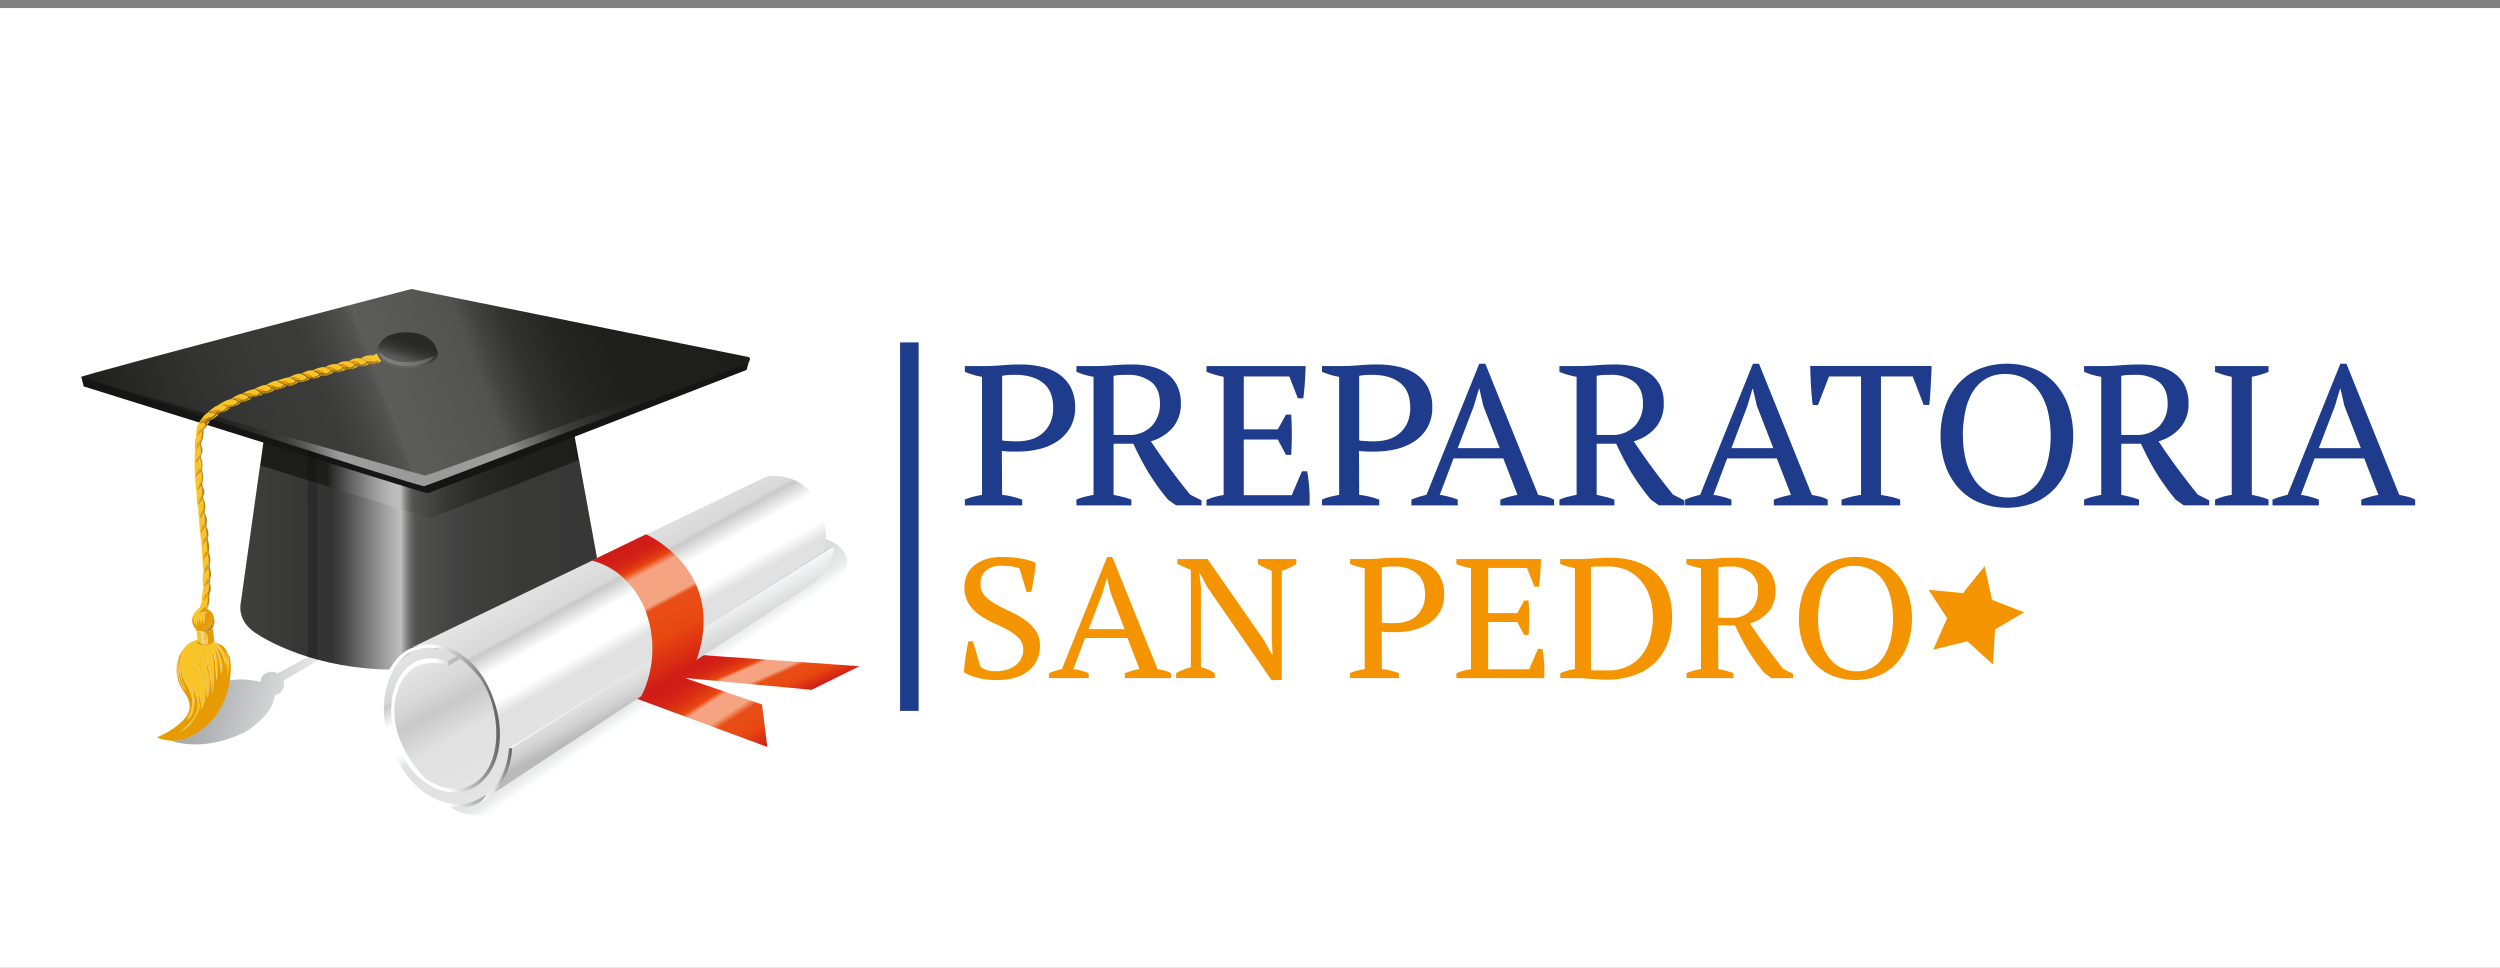
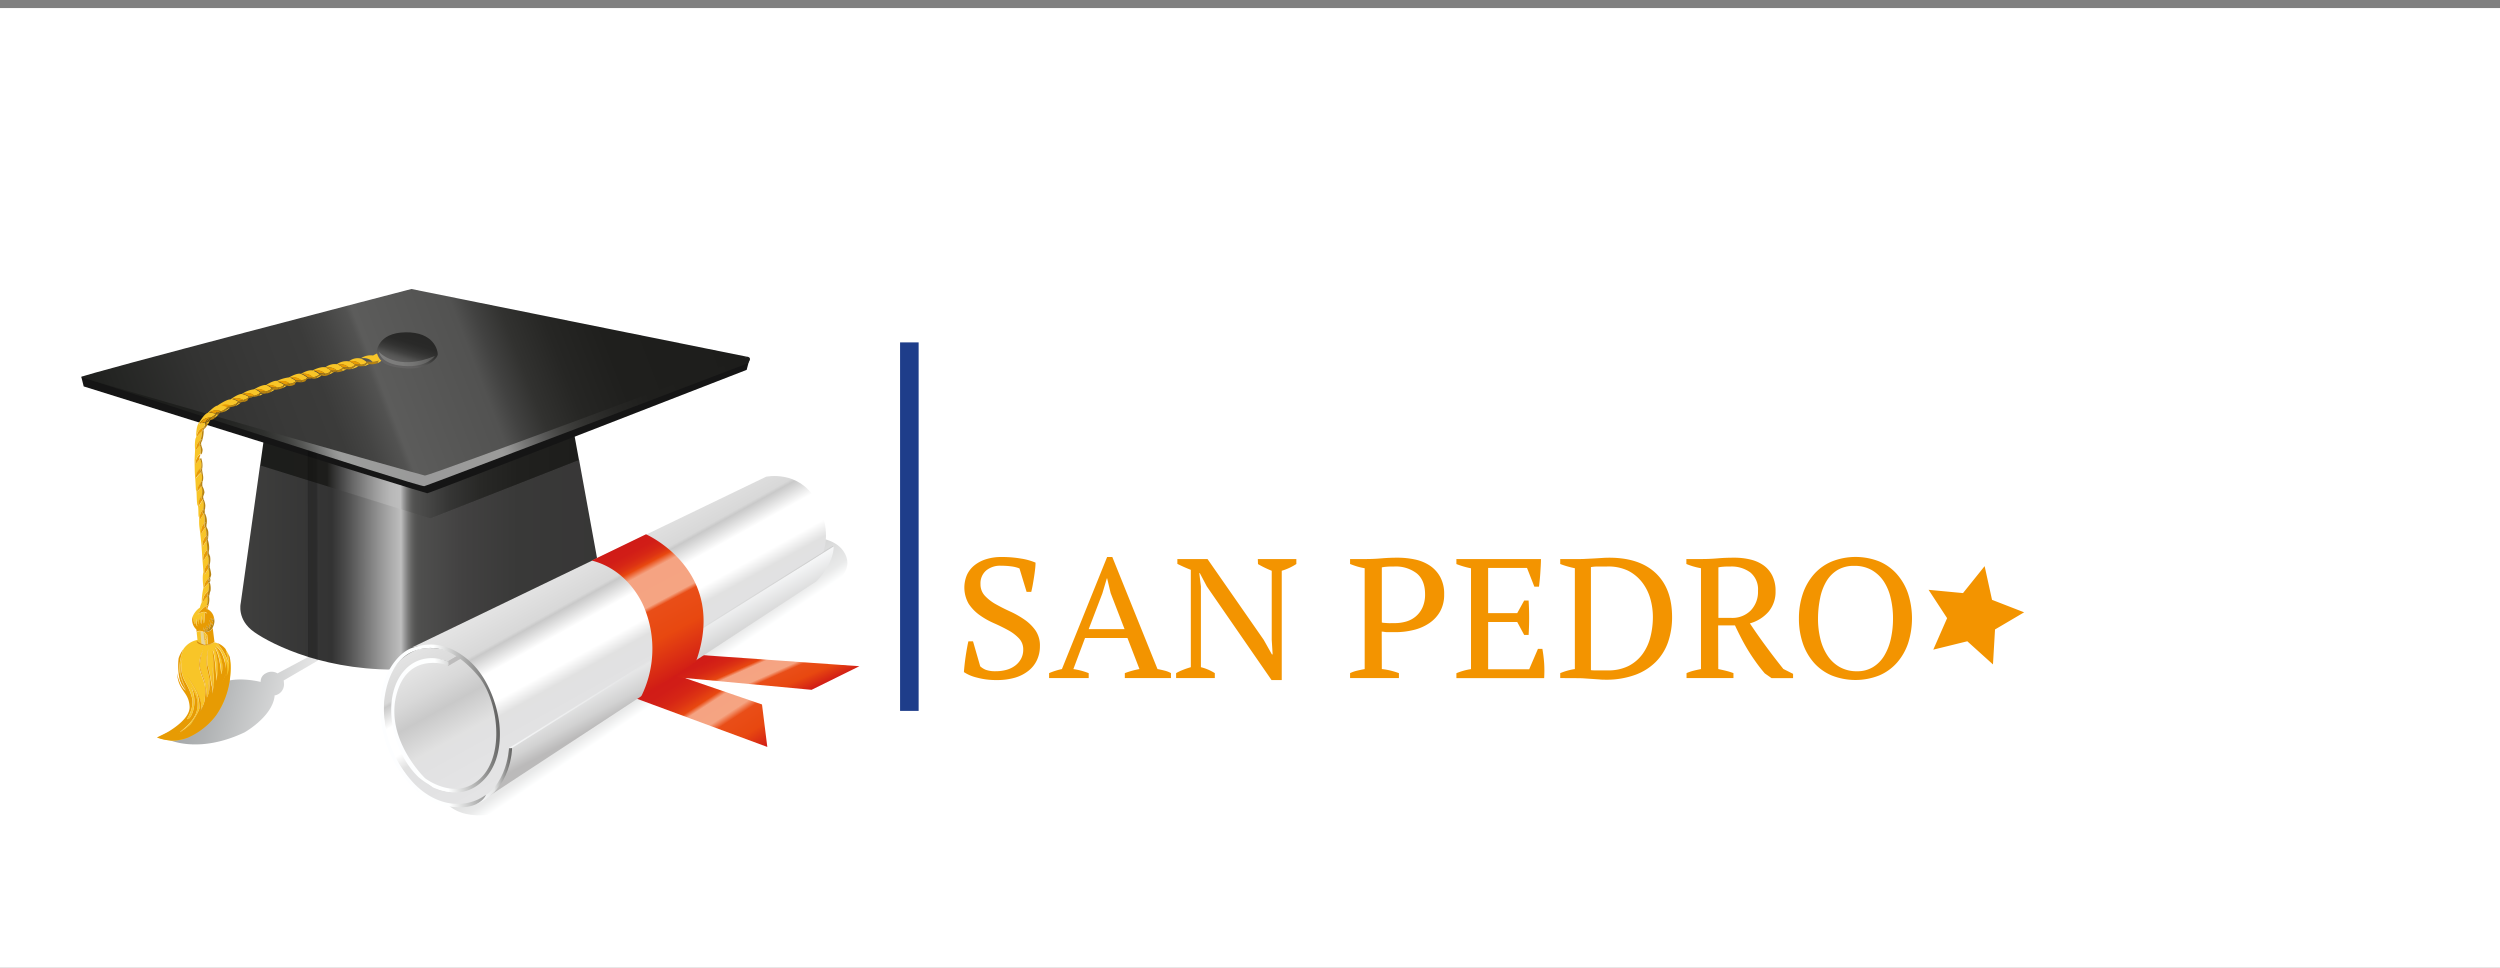
<svg xmlns="http://www.w3.org/2000/svg" viewBox="0 0 279 108" fill="none">
  <rect x="0" y="0" width="279" height="108" fill="#808080" stroke="none" />
  <path d="M0 .901h279V108H0V.901z" fill="#ffffff" />
  <path opacity=".64" d="M18.66 82.486s3.361 1.747 8.635-.756c0 0 3.046-1.715 3.345-3.993v-.124a1.25 1.25 0 001.055-1.285l-.031-.388 3.787-2.208.361-.462-1.447.067-3.396 1.812a1.265 1.265 0 00-1.315 0 1.002 1.002 0 00-.563.954s-2.27-.593-4.016-.03c-1.746.562-4.04 6.743-6.414 6.413z" fill="url(#paint0_linear)" />
  <path opacity=".59" d="M91.43 60.054s2.37.198 3.03 2.107c.66 1.91-1.777 3.294-1.777 3.294l-35.835 24.97s-4.478 1.65-6.915-.659C47.496 87.457 91.43 60.054 91.43 60.054z" fill="url(#paint1_linear)" />
  <path d="M76.836 72.933l-6.26 4.862 15.056 5.564-.593-4.741-8.366-2.868s-2.635-.873.163-2.817z" fill="url(#paint2_linear)" />
  <path d="M75.75 75.603l14.822 1.381 5.34-2.635-18.646-1.315s-2.832 1.513-1.517 2.569z" fill="url(#paint3_linear)" />
  <path d="M64.628 51.424l-.815-4.45-17.644-.16v-.004h-.264v.004l-16.173.16-.71 5.06 18.99 5.909 16.616-6.519z" fill="url(#paint4_linear)" />
  <path d="M64.628 51.327l-16.616 6.519-18.99-5.91-2.158 15.382s-.462 1.847 1.517 3.228c1.98 1.382 8.172 4.56 17.214 4.145 9.177.442 18.52-2.437 20.445-4.117 1.816-1.587 1.514-3.229 1.514-3.229l-2.926-16.018z" fill="url(#paint5_linear)" />
  <path d="M9.076 42.068l.264 1.056s38.078 11.924 38.342 11.924c.264 0 35.645-13.771 35.645-13.771l.33-1.25-74.58 2.041z" fill="#151515" />
  <path d="M9.076 42.068s37.752 12.32 38.276 12.189c.524-.132 36.107-13.714 36.107-13.714s.528-.59 0-.721c-.527-.132-35.645 12.254-35.645 12.254S9.142 41.54 9.076 42.068z" fill="url(#paint6_linear)" />
  <path d="M45.905 32.251l37.554 7.578S47.88 53.135 47.42 53.07c-.462-.066-38.21-10.803-38.343-11-.132-.199 36.829-9.818 36.829-9.818z" fill="url(#paint7_linear)" />
  <path d="M54.042 89.192L91.1 64.882s1.913-1.829 1.94-3.905l-.213.024-2.717 1.804-33.154 20.112a8.481 8.481 0 01-.132 1.58c-.131.446-2.518 2.964-2.518 2.964l-1.65 1.812 1.386-.081z" fill="url(#paint8_linear)" />
  <path d="M56.758 83.484h.389s-.028 4.621-3.978 6.251l.245-.962s1.854-1.09 2.448-2.522c.362-.901.661-1.826.896-2.767z" fill="url(#paint9_linear)" />
  <path d="M57.131 83.484l35.913-22.51-.12-.063L56.42 82.684l.116.753.249.062.345-.015z" fill="url(#paint10_linear)" />
  <path d="M46.433 73.849a4.354 4.354 0 013.605.023l4.447-2.569-4.657.776-3.395 1.77z" fill="url(#paint11_linear)" />
  <path d="M51.438 73.364a11.72 11.72 0 01-1.575.59c-.233 0-4.812-1.087-5.82 3.624a9.609 9.609 0 001.862 7.978s2.934 3.721 6.391 2.328c3.457-1.393 3.325-5.96 3.325-5.96s-.36-3.985-1.447-5.534a21.257 21.257 0 00-2.736-3.03" fill="url(#paint12_linear)" />
  <path d="M51.497 72.933l-1.533.865.027.543L53.5 72.29l-2.002.644z" fill="#BDBCBC" />
  <path d="M46.002 72.242L85.5 53.202s3.625-.777 5.534 2.568c1.91 3.345.857 5.801.857 5.801l-34.488 21.54-.602.35s-.167 5.358-4.761 6.208c-4.594.85-6.942-3.535-6.942-3.535s-2.371-2.62-2.274-7.706c.097-5.088 4.051-6.03 4.051-6.03s2.546-.47 4.129.814l-1.04.61s-4.796-1.94-5.968 4.555c-1.025 5.666 4.315 9.488 4.315 9.488s4.38 2.239 6.554-2.406c2.173-4.645-.69-9.057-.69-9.057s-2.76-5.204-8.173-4.16z" fill="url(#paint13_linear)" />
  <path d="M50.038 73.825l.027.443s-4.52-1.73-5.82 3.263c-1.3 4.994 3.185 9.313 3.185 9.313s3.461 2.693 6.228-.023 1.878-8.847-.322-11.416c-2.2-2.57-4.637-3.819-7.353-2.654-2.717 1.164-3.334 5.335-3.136 7.31a12.56 12.56 0 003.357 7.373c2.328 2.421 5.537 3.038 8.032 1.261 0 0-.667 1.94-4.373 1.257-3.706-.683-5.82-4.792-5.82-4.792a12.91 12.91 0 01-1.607-6.209c-.047-3.756 2.103-6.127 3.492-6.623 1.39-.497 3.757-.936 6.426 1.408 2.67 2.344 3.26 6.302 3.26 6.302s1.063 4.843-2.076 7.412c-3.14 2.568-6.78-.68-6.78-.68s-2.692-2.25-3.065-6.794c-.372-4.544 2.542-7.637 6.345-6.15z" fill="url(#paint14_linear)" />
-   <path d="M27.632 44.73c.146-.087.285-.186.415-.295h-.182s-.237.105-.233.295zm5.495-2.099c-.07.023-.245.144-.186.248.112-.061.22-.128.326-.201a.28.28 0 00-.14-.047zm1.25-.369a.547.547 0 00-.28.276c.169-.07.33-.155.485-.252a.42.42 0 00-.206-.024zM20.72 77.042a3.066 3.066 0 01-.776-1.614 7.345 7.345 0 01-.039-1.995 4.182 4.182 0 00-.201 1.576v.105c.41 1.738 1.016 1.928 1.016 1.928z" fill="#F8C528" />
  <path d="M23.12 71.074a.9.9 0 01-.117.361c-.081.074 0 .47-.058.625-.058.155 0-.559 0-.61 0-.05-.058.02-.101.11a2.382 2.382 0 01.027-.777c.047 0 0 .505.066.586.066.082.128-.225.17-.388a1.076 1.076 0 00-.08-.178.931.931 0 00-.823-.361c-.082 0-.175.05-.256.128l.089.846a2.426 2.426 0 00-1.552 1 6.54 6.54 0 00-.47 2.33 5.88 5.88 0 00.776 2.207 7.732 7.732 0 01-.563-1.533 3.181 3.181 0 01.16-1.975s-.035.09-.14.478a3.628 3.628 0 00.198 1.664c.163.493.64 1.036.97 2.197.33 1.16-.528 2.397-.536 2.471-.007.074.427.09.726-1.164.164-.81.072-1.65-.264-2.406.462.742.955 1.615.567 2.833-.388 1.218-1.94 2.231-1.82 2.224.42-.267.822-.561 1.203-.881 0 0 .915-1.444.946-1.77a5.021 5.021 0 00-.197-1.533c-.148-.543-1.227-2.215-1.165-2.11.063.104 1.165 1.68 1.46 2.646.294.966 0 1.374 0 1.374.195-.371.353-.761.469-1.165a7.076 7.076 0 00.066-1.738c-.105-.636-.559-1.459-.652-2.258 0-.562.133-1.115.388-1.615a.721.721 0 01.07-.17c.039-.05 0 .023-.07.17a6.051 6.051 0 00-.306 1.665c.12.496.285.98.492 1.448.176.668.279 1.354.307 2.044a2.78 2.78 0 00.17-.446c.019-.551.002-1.104-.05-1.653.027.252.24 1.49.24 1.49s-.065-.842-.08-1.311c-.016-.47-.28-1.013-.33-1.8a6.18 6.18 0 01.19-1.693s-.225 1.494-.035 1.94c.2.74.349 1.494.446 2.255.109-.206.05-2.18.05-2.18.198.903 0 3.06 0 3.06l.163-.919c.163-.916-.116-4.035-.116-4.035.322.655.427 3.407.427 3.407a7.505 7.505 0 00-.198-3.687c.594.699.741 2.965.741 2.965.159-.456.179-.949.058-1.416a5.876 5.876 0 00-.69-1.782c.342.282.61.645.776 1.056.26.648.406 1.336.43 2.033l-.652 1.498-1.455 1.552c-.08 1-.551 1.929-1.311 2.584l-1.886 1.188s-.776-.07-1.463-.117c-.508.295-.892.47-.892.47 2.273.838 3.558.023 5.164-1.164 1.607-1.188 2.767-3.411 2.942-6.325.024-.38.005-.762-.059-1.137-.042.229-.081.411-.081.411l-.144-1.145a2.395 2.395 0 00-.287-.473c.187.664.338 1.634.338 1.634a5.6 5.6 0 00-1.114-2.134l-.163-.206a1.488 1.488 0 00-.33-.082v-.019a1.498 1.498 0 01-.776.291 2.739 2.739 0 00-.004-.885zm3.5-26.095a1.469 1.469 0 00-.342.337c.188-.09.367-.198.536-.322a1.433 1.433 0 00-.195-.015zm-1.634.997c.24-.115.462-.261.663-.435a.489.489 0 00-.267.066c-.147.106-.28.23-.396.369zm4.129-2.033a.256.256 0 00-.163.232c.122-.057.24-.123.353-.197a.298.298 0 00-.19-.035zm-4.894 2.246a.695.695 0 00-.256.454c.126-.096.243-.204.35-.322-.024-.085-.063-.151-.094-.132zm6.034-2.456c.124-.063.243-.134.357-.213a.29.29 0 00-.116-.086c-.035 0-.291.097-.24.299zm-7.1 3.686c.085-.131.162-.263.22-.364a5.1 5.1 0 01-.29.062l.07.302zm8.625-4.38c-.066 0-.167.143-.201.256.136-.065.266-.143.388-.233l-.187-.023z" fill="#F8C528" />
  <path d="M21.792 69.328a.989.989 0 00.214.61 2.123 2.123 0 01-.031-.843c.064.214.14.424.229.629 0-.117.03-.644 0-.71-.047-.19.248.675.248.675.005-.33.027-.661.066-.99.042.298.113.59.213.874.082.085.097-.94.066-1.087-.03-.148.315 0 .315 0-.346-.462-1.056.116-1.056.116.256-.42.61-.774 1.032-1.028.1-.32.138-.656.109-.99l-.105.047a5.507 5.507 0 00-.458.543 1.359 1.359 0 01.613-1.183c.082-.369.14-.776.035-.912v-.027c-.178.18-.343.373-.492.578a1.35 1.35 0 01.52-1.114 2.64 2.64 0 00.03-.857c-.027-.09-.05-.155-.065-.202a4.307 4.307 0 00-.427.675 1.366 1.366 0 01.438-1.273 1.855 1.855 0 00-.05-.795l-.066-.155c-.181.222-.338.463-.47.718a1.358 1.358 0 01.439-1.273 6.076 6.076 0 00-.082-.97.074.074 0 010-.043c-.157.21-.295.434-.415.667a1.35 1.35 0 01.388-1.233 2.978 2.978 0 00-.066-.8 1.089 1.089 0 00-.054-.1 4.296 4.296 0 00-.439.682 1.345 1.345 0 01.365-1.203 3.33 3.33 0 00-.07-1.024c-.175.221-.328.46-.454.714a1.355 1.355 0 01.388-1.226c.079-.293.079-.6 0-.893l-.066-.116a4.83 4.83 0 00-.427.679 1.362 1.362 0 01.35-1.188 2.114 2.114 0 000-.946l-.047-.047a5.2 5.2 0 00-.473.567 1.336 1.336 0 01.423-1.044 1.552 1.552 0 000-1.102 3.57 3.57 0 00-.59.663 1.358 1.358 0 01.582-1.164 1.4 1.4 0 00-.124-.982c-.182.171-.35.355-.505.551a1.343 1.343 0 01.544-1.164 1.94 1.94 0 00-.05-.974c-.162.185-.31.38-.443.586a1.359 1.359 0 01.508-1.121c.08-.289.137-.584.17-.881a.54.54 0 010-.105 4.448 4.448 0 00-.608.648 1.165 1.165 0 01.776-1.098c.058-.109.108-.186.108-.186s.047-.218.109-.388a2.253 2.253 0 00-.718.29 1.425 1.425 0 011.327-.802c.204-.11.39-.25.551-.416a2.234 2.234 0 00-.776-.116s.714-.497 1.347-.148c.29-.124.652-.314.721-.57 0 0 1.095-.12 1.165-.555a2.052 2.052 0 00-.656-.26 1.47 1.47 0 011.253.117c.283-.086.567-.206.594-.365h.027a2.206 2.206 0 00-.737-.307s.815-.306 1.342.19c.322-.085.644-.22.625-.41a1.902 1.902 0 00-.535-.296c.395-.078.806.005 1.14.23.322-.063.652-.18.683-.389a1.89 1.89 0 00-.54-.299 1.502 1.502 0 011.165.264c.322-.035.664-.12.776-.341a2.163 2.163 0 00-.706-.315s.815-.271 1.323.222a1.22 1.22 0 00.726-.3 2.1 2.1 0 00-.664-.387 1.448 1.448 0 011.223.299c.287-.035.601-.117.686-.315a2.206 2.206 0 00-.652-.388 1.427 1.427 0 011.273.353 1.13 1.13 0 00.745-.33 2.176 2.176 0 00-.683-.387 1.424 1.424 0 011.32.325.722.722 0 00.64-.36 1.939 1.939 0 00-.574-.322 1.466 1.466 0 011.238.314 1.02 1.02 0 00.686-.314 1.916 1.916 0 00-.601-.346 1.44 1.44 0 011.26.342.865.865 0 00.684-.31 2.147 2.147 0 00-.66-.389s.842-.178 1.292.388a.88.88 0 00.66-.252v-.066a2.173 2.173 0 00-.663-.388 1.571 1.571 0 00-1.308.322 1.85 1.85 0 00-1.335.318 1.704 1.704 0 00-1.284.346c-.57-.12-1.436.349-1.436.349-.567-.101-1.285.388-1.285.388-.442-.148-1.33.388-1.33.388a4.14 4.14 0 00-1.335.388c-.447-.074-1.238.47-1.238.47-.443-.074-1.331.469-1.331.469a3.104 3.104 0 00-1.362.52c-.47 0-1.285.617-1.285.617-.388-.05-1.455.69-1.455.69-.322.028-1.086.816-1.086.816-.322.1-.718.694-1.017 1.164-.299.47-.272 1.552-.272 1.552l-.073.17c-.065.368-.08.743-.047 1.114.023.074-.05 1.063-.05 1.285 0 .22.023 1.606.05 1.73.027.124.097 1.552.097 1.552l.05.125c.051.12.024 1.552.148 1.63.124.077.05 1.233.124 1.26.074.028 0 .64.074 1.165.074.523.221 1.94.221 1.94l.101 1.455.124 1.634c-.175.492 0 1.726 0 1.726-.123.544-.189 1.1-.198 1.657a2.992 2.992 0 00-.198.567c-.379.26-.67.63-.834 1.06.057.28.141.554.252.818.007-.123.03-.244.066-.361z" fill="#F8C528" />
  <path d="M35.77 41.867c-.082 0-.44.205-.497.353a1.84 1.84 0 00.601-.31c-.043-.032-.077-.051-.105-.043zm3.325-.656c.306-.059.602-.164.877-.31l-.248-.086c-.2.148-.41.28-.63.396zm1.455-.338a1.6 1.6 0 00.605-.229h.028l-.136-.124s-.272.206-.497.353zm1.98-1.494c-.273-.1-.89.295-.89.295a1.94 1.94 0 00-1.385.322s.865-.186 1.312.388c.239.014.477-.04.687-.155l-.152.314c.178-.071.341-.175.481-.306a.559.559 0 00-.054-.858zm-5.585 2.142a.81.81 0 00-.233.28c.181-.072.357-.155.528-.249a.799.799 0 00-.295-.03zm1.316-.12a3.83 3.83 0 00.388-.182l-.388-.043s-.26.097 0 .225z" fill="#F8C528" />
-   <path d="M40.938 40.345c.211.025.424.035.636.032-.446-.583-1.311-.389-1.311-.389.242.09.467.22.663.389l.012-.032z" fill="#F8C528" />
  <path d="M38.96 40.31c.24.09.464.22.659.389a.222.222 0 00.02-.032c.203.024.408.03.612.02-.45-.555-1.292-.377-1.292-.377zm-1.285.357c.22.078.423.195.601.346v-.023c.214.023.43.023.644 0a1.44 1.44 0 00-1.245-.323zM22.63 61.008c.12-.236.258-.462.416-.675v-.566a1.35 1.35 0 00-.416 1.241zm.64 1.882a.134.134 0 000-.03 1.365 1.365 0 00-.438 1.272c.121-.238.264-.464.427-.675a2.197 2.197 0 00-.047-.132 1.243 1.243 0 01.059-.435zm-.05 1.975c.043-.112.07-.23.082-.349a1.352 1.352 0 00-.52 1.114c.15-.205.314-.398.493-.578-.031-.043-.093-.14-.055-.187zm.04 1.126a1.358 1.358 0 00-.614 1.183c.14-.19.294-.372.458-.543 0 0 .085-.299.155-.64zM36.35 41.013c.209.074.403.183.575.322.22.024.443.024.663 0a1.466 1.466 0 00-1.237-.322zm-1.346.306c.25.087.48.219.683.388a.502.502 0 00.058-.097c.173.057.353.09.536.097a1.425 1.425 0 00-1.277-.388zM23.143 61.354a1.358 1.358 0 00-.443 1.273c.13-.255.284-.495.462-.718v-.02s-.008-.244-.02-.535zM33.67 41.707c.238.091.459.222.652.388.205.019.412.019.617 0a1.428 1.428 0 00-1.269-.388zm-1.269.408a2.1 2.1 0 01.664.388.267.267 0 00.039-.074c.173.006.347 0 .52-.02a1.448 1.448 0 00-1.223-.294zm-1.373.47c.252.06.491.167.706.314v-.031c.203-.008.405-.029.605-.063-.496-.492-1.311-.22-1.311-.22zm-8.786 4.792c.221-.138.464-.236.718-.291a.504.504 0 01.136-.241c.054-.027.26-.14.474-.272a1.424 1.424 0 00-1.328.804zm7.552-4.4c.195.069.377.17.539.298v-.027c.213.018.427.018.64 0a1.5 1.5 0 00-1.18-.272zm-1.273.457a1.9 1.9 0 01.535.295c.203-.007.406-.029.606-.066a1.521 1.521 0 00-1.141-.229zm-1.463.52c.262.057.512.16.737.307.204-.029.406-.067.606-.117-.528-.496-1.343-.19-1.343-.19zm-1.137.555c.232.048.454.136.656.26.2-.033.398-.077.593-.132a1.472 1.472 0 00-1.249-.128z" fill="#E79B03" />
  <path d="M38.707 41.187l-.047.028c.105 0 .206.027.264.042a.349.349 0 00.186-.05.802.802 0 01-.403-.02zM22.61 55.81l.066.116c.078.293.078.6 0 .893l.054-.05c.053.079.092.167.117.26.038-.198.061-.398.07-.598a1.832 1.832 0 00-.214-.745.31.31 0 01-.046.058s-.024.042-.047.066zm.772 9.18a.89.89 0 00-.108.082v.027c.104.128.046.544-.035.912-.082.369.194.388-.027.532a.855.855 0 00-.144.116l.105-.046a2.57 2.57 0 01-.109.99l.221-.148c.08-.274.099-.56.058-.842.006-.23.057-.458.152-.668.043-.334.01-.674-.097-.993l-.016.039zm-.865-10.635c.072.311.072.635 0 .946a.992.992 0 01.093-.089c.033.049.06.1.081.155.059-.134.102-.275.129-.419a1.755 1.755 0 00-.222-.667.53.53 0 01-.027-.07 1.09 1.09 0 00-.116.097l.062.047zm.388 4.52c.02.033.038.067.054.101.058.262.08.531.066.8l.043-.043s.252.353.054.531a.491.491 0 00-.077.078.074.074 0 000 .043c.053.32.08.645.081.97 0 0 .252.353.054.531l-.03.028.065.155c.075.258.092.53.05.795 0 .027.241.357.051.528a.574.574 0 00-.066.07c0 .046.04.112.066.202.037.285.026.575-.03.857a.778.778 0 01.108-.077c.017.03.032.063.043.097.05-.113.092-.23.124-.35.05-.22-.222-1.036-.171-1.133.093-.321.11-.66.05-.99a.978.978 0 01-.1-.74 2.856 2.856 0 00-.125-1.013c-.023-.148.074-.594.027-.99-.038-.294-.201-.438-.228-.628a.194.194 0 01-.07.124l-.04.054zm-.353-10.648a5.813 5.813 0 01-.17.881l.108-.077a.91.91 0 01.062.174 3.95 3.95 0 00.182-1.187.685.685 0 00-.167.105.537.537 0 00-.015.105zm.213 9.108c.076.335.1.681.07 1.024a.609.609 0 01.074-.07c.06.088.102.187.124.291a.332.332 0 01.027-.097c.07-.396.008-.805-.174-1.164a.167.167 0 01-.032-.093.242.242 0 01-.054.074l-.035.035zm15.65-16.209a1.676 1.676 0 00-.14-.112 1.02 1.02 0 01-.687.314c.024.027.05.05.074.082a.599.599 0 01-.248.12c.288.031.58-.013.846-.128-.26-.128 0-.225 0-.225l.388.042.046-.027a.427.427 0 01-.28-.066zm-7.881 2.31s-.082-.07-.202-.16c-.031.21-.36.326-.683.388a.85.85 0 01.167.167.623.623 0 01-.155.093c.208-.024.41-.089.593-.19-.05-.202.19-.299.241-.299a.29.29 0 01.116.086l.043-.032a.412.412 0 01-.12-.054zm3.876-1.262l-.07-.078c-.085.198-.388.28-.686.315.031.028.06.06.085.093a.485.485 0 01-.567.062l-.077-.062a1.219 1.219 0 01-.726.299l.024.023a.49.49 0 01-.56.124l-.08-.054c-.094.221-.435.306-.777.341.045.04.087.085.124.132a.541.541 0 01-.163.097c.223-.016.44-.075.64-.174.035-.113.136-.249.202-.256l.194.023.031-.023a1.096 1.096 0 00.936-.16c-.059-.104.116-.225.186-.248a.28.28 0 01.14.047l.046-.035c.263.053.537.016.776-.105a.548.548 0 01.28-.276.42.42 0 01.205.024l.074-.043a.407.407 0 01-.237-.066zm2.682-.702s-.066-.058-.167-.136a.722.722 0 01-.644.372l.035.035a.489.489 0 01-.57.062l-.06-.05a1.13 1.13 0 01-.744.33l.039.042a.56.56 0 01-.194.105.898.898 0 00.485 0c.058-.147.415-.334.496-.353.082-.02.063 0 .105.043.28.075.577.04.83-.101a.812.812 0 01.233-.28c.1-.008.2.003.295.032h.028a.444.444 0 01-.167-.101zm-14.78 8.222c.099.315.116.65.05.974l.073-.054c.02.037.038.076.05.116.071-.158.113-.327.125-.5 0-.179-.14-.431-.163-.656a1.214 1.214 0 00-.136.12zm1.87-3.515h-.063a2.294 2.294 0 01-.55.415h.023a1.245 1.245 0 01-.536.489l-.097.023c-.062.182-.108.388-.108.388s-.05.078-.109.186a.307.307 0 01.132-.023l-.05.206a3.34 3.34 0 00.33-.435l-.07-.303s.131-.023.29-.062l.105-.186a.932.932 0 00.485-.225.695.695 0 01.256-.454c.035-.02.07.047.093.132a6.15 6.15 0 00.179-.206.434.434 0 01-.31.055z" fill="#B88411" />
  <path d="M41.559 40.377a.485.485 0 01-.563.058.872.872 0 00-.077-.066v.066a.88.88 0 01-.66.252.492.492 0 01-.566.062l-.082-.07a.863.863 0 01-.683.31l.047.055a.535.535 0 01-.276.124c.126.04.259.047.388.023.22-.112.43-.242.629-.388l.248.086.062-.035c.167.029.338.029.505 0 .236-.148.496-.353.496-.353l.136.124c.315.054.639.026.94-.082l.147-.306c-.213.11-.452.16-.691.14zM22.312 51.233c.16.301.204.65.124.982l.035-.024s.198.388-.027.532c.135.355.135.747 0 1.102.06-.059.124-.11.194-.155.026-.115.04-.232.043-.35 0-.345-.175-.814-.101-1.11.047-.358.004-.724-.124-1.063v-.035a.693.693 0 00-.144.12z" fill="#B88411" />
  <path d="M40.938 40.346v.023c.027.02.053.042.078.066a.485.485 0 00.562-.059 4.891 4.891 0 01-.64-.03zm-1.3.322a.222.222 0 01-.02.03l.082.07a.493.493 0 00.567-.062c-.21.005-.42-.008-.629-.039zm-1.346.322v.023c.048.035.095.072.14.112a.427.427 0 00.275.066.536.536 0 00.275-.124l-.046-.054c-.215.016-.431.008-.644-.023zM23.123 60.263c.198-.178-.054-.531-.054-.531l-.043.043v.566a.487.487 0 01.097-.078zm.21 3.124c.19-.17-.035-.5-.05-.528v.032c-.043.14-.06.287-.051.434 0 0 0 .027.047.132a.573.573 0 01.054-.07zm.074 1.444l.027.093a.431.431 0 000-.388.493.493 0 00-.027.295z" fill="#B88411" />
  <path d="M23.302 64.516c-.012.12-.04.237-.082.35-.039.046.024.143.055.186a.87.87 0 01.108-.082l.05-.046-.026-.093c-.016-.101 0-.204.046-.295a.534.534 0 00-.043-.097.775.775 0 00-.108.077zm-.055 1.999c.222-.148.028-.532.028-.532-.07.342-.163.644-.163.644a.855.855 0 01.135-.112zm14.02-24.978a.456.456 0 00.148 0H37.267zm-.341-.218c.1.078.167.136.167.136a.442.442 0 00.174.066l.047-.027h.1a.597.597 0 00.25-.12c-.024-.031-.051-.055-.075-.082-.22.033-.442.042-.663.027zm-1.18.326a.5.5 0 01-.058.097l.058.05a.488.488 0 00.57-.061l-.034-.024c-.18.004-.361-.017-.536-.062zM23.143 61.35v.555l.03-.027c.222-.175-.03-.528-.03-.528zm11.513-19.107a.497.497 0 00.132-.023l-.066-.02-.066.043z" fill="#B88411" />
  <path d="M34.341 42.095l.09.074a.407.407 0 00.244.07l.066-.043.066.02a.558.558 0 00.194-.105l-.039-.043a3.492 3.492 0 01-.62.027zm-1.226.338a.268.268 0 01-.039.074l.078.062a.484.484 0 00.567-.062.655.655 0 00-.086-.093 3.656 3.656 0 01-.52.019zm-1.381.466l.081.054a.49.49 0 00.56-.124l-.024-.023c-.2.033-.403.054-.605.062l-.012.03zm-8.774 4.187l.097-.024c.223-.106.41-.276.536-.489h-.023a7.95 7.95 0 01-.474.272.504.504 0 00-.136.24zm7.734-3.625l-.039.028c.092.03.191.03.283 0a1.296 1.296 0 01-.244-.028z" fill="#B88411" />
  <path d="M30.337 43.26v.027c.12.089.202.159.202.159a.41.41 0 00.12.054l.039-.027c.081.008.163.008.244 0a.545.545 0 00.163-.097 1.014 1.014 0 00-.124-.132c-.214.024-.43.029-.644.016zm-.927.644l-.055.038a.45.45 0 00.307-.019.675.675 0 01-.252-.02z" fill="#B88411" />
  <path d="M29.25 43.892a.43.43 0 00.105.05l.055-.038a.677.677 0 00.252 0 .623.623 0 00.155-.093.85.85 0 00-.167-.167c-.2.037-.402.06-.605.066.12.108.205.182.205.182zm-1.393.404a.493.493 0 00.555-.144c-.2.05-.401.088-.605.117l.05.027zm-1.276.473c.05.026.097.054.143.086a.493.493 0 00.555-.148.658.658 0 00-.1-.081 5.475 5.475 0 01-.594.132l-.004.011z" fill="#B88411" />
  <path d="M23.325 46.042c.264-.008.526.032.776.116v-.03l.035-.16s.027.136.136.074c.043-.023.19-.074.365-.148-.598-.349-1.312.148-1.312.148zm1.168.073a.415.415 0 00.078-.062h-.027l-.051.063z" fill="#E79B03" />
  <path d="M24.17 45.976l-.034.159v.031h.062a.434.434 0 00.31-.062l.051-.062h.027a.538.538 0 00.113-.151c-.175.073-.322.124-.365.147-.136.066-.163-.062-.163-.062z" fill="#B88411" />
  <path d="M21.96 48.77c.18-.236.384-.453.608-.648.038-.157.097-.309.175-.45a1.164 1.164 0 00-.784 1.098z" fill="#E79B03" />
  <path d="M22.735 48.017v-.085a.747.747 0 00.086-.078l.05-.206a.306.306 0 00-.132.024 1.836 1.836 0 00-.175.45.685.685 0 01.171-.105z" fill="#B88411" />
  <path d="M22.27 49.538c0-.046.062-.221.112-.43a1.358 1.358 0 00-.508 1.136c.133-.193.28-.377.438-.55v-.032s-.081-.015-.042-.124z" fill="#E79B03" />
  <path d="M22.382 49.107c-.05.21-.097.388-.113.431-.038.109.024.124.024.124l.023.031c.042-.043.088-.083.136-.12a.388.388 0 01.066-.307l.035-.062a.907.907 0 00-.062-.174l-.109.077z" fill="#B88411" />
  <path d="M22.281 51.02c.046-.112.075-.231.086-.353a1.342 1.342 0 00-.544 1.164c.148-.211.311-.41.49-.597l-.051-.066s-.031-.124.02-.148z" fill="#E79B03" />
-   <path d="M22.367 50.667c-.011.122-.04.24-.086.353-.05.024-.023.148-.023.148l.05.066a.69.69 0 01.109-.09.777.777 0 01.058-.387.687.687 0 00-.05-.117l-.058.027z" fill="#B88411" />
  <path d="M22.312 52.65c.05-.141.088-.287.113-.434a1.358 1.358 0 00-.582 1.164c.168-.245.366-.468.59-.664l-.035-.054-.086-.012z" fill="#E79B03" />
  <path d="M22.468 52.184l-.035.024a2.51 2.51 0 01-.12.442l.085.023.035.055c.232-.156.035-.544.035-.544z" fill="#B88411" />
  <path d="M22.312 54.195c.05-.12.093-.241.128-.365a1.336 1.336 0 00-.423 1.044c.145-.2.303-.39.474-.567-.136-.12-.179-.112-.179-.112z" fill="#E79B03" />
  <path d="M22.42 53.83a3.34 3.34 0 01-.127.364s.062 0 .178.113c.037-.035.076-.067.117-.097a1.282 1.282 0 01.035-.52c-.072.04-.14.086-.202.14z" fill="#B88411" />
  <path d="M22.533 55.289a1.363 1.363 0 00-.349 1.187c.123-.238.266-.465.427-.679l-.12-.205s.023-.117.042-.303z" fill="#E79B03" />
  <path d="M22.533 55.289c0 .175-.042.303-.042.303l.12.205c.023-.023.047-.05.066-.066a.308.308 0 00.047-.058.454.454 0 01-.035-.318.811.811 0 00-.082-.155.98.98 0 00-.074.089z" fill="#B88411" />
  <path d="M22.603 57.283s.05-.21.093-.465a1.356 1.356 0 00-.388 1.226c.128-.252.282-.49.458-.71a.444.444 0 00-.163-.05z" fill="#E79B03" />
  <path d="M22.7 56.818c-.042.256-.093.465-.093.465.056.007.11.024.16.05l.034-.034a.24.24 0 00.055-.074.922.922 0 010-.198.873.873 0 00-.117-.26l-.039.05z" fill="#B88411" />
  <path d="M22.824 58.754v-.388a1.343 1.343 0 00-.364 1.203c.122-.242.268-.472.434-.687a.418.418 0 00-.07-.128z" fill="#E79B03" />
  <path d="M22.836 58.358v.388a.42.42 0 01.082.12l.054-.058a.194.194 0 00.07-.124.386.386 0 010-.112.816.816 0 00-.124-.291.61.61 0 00-.082.077z" fill="#B88411" />
  <path d="M22.836 70.53l-.186-.542c.065.096.123.197.17.302.059.14.148.214.198.163.05-.05-.108-.458-.108-.458s.225.412.306.346c.082-.066-.248-.594-.22-.563.026.031.41.481.426.388a3.722 3.722 0 00-.182-.625s.256.513.306.447a1.408 1.408 0 00-.085-.575c-.074-.108-.132-.186-.09-.166.043.019.059.077.09.166.083.107.151.224.202.35 0 .14.178-.23.089-.388-.09-.16-.214-.284-.23-.388-.015-.105.148.205.245.229.097.023.082-.136.109-.3a1.338 1.338 0 00-.726-.938c-.073 0-.131 0-.14-.02.019-.132.049-.261.09-.388-.419.25-.772.598-1.028 1.013 0 0 .71-.578 1.055-.116 0 0-.345-.132-.314 0 .03.132 0 1.164-.066 1.086a4.484 4.484 0 01-.214-.873c-.038.328-.06.659-.066.99 0 0-.294-.866-.248-.676 0 .066-.03.594 0 .71a5.827 5.827 0 01-.229-.628c-.046.28-.035.566.031.842a.99.99 0 01-.213-.61c-.037.118-.06.239-.066.361a4.332 4.332 0 01-.252-.818.992.992 0 00-.047.26 1.455 1.455 0 00.47 1.137l.035.29c.081-.077.174-.143.256-.127a.931.931 0 01.822.36c.033.057.06.117.082.179l.027-.12c.027 0 .023.097 0 .225.054.288.062.582.023.873.281-.022.55-.123.776-.291l-.194-1.552a.923.923 0 01-.904.446z" fill="#E79B03" />
  <path d="M23.01 67.954s.067.02.14.02c.022-.157.072-.308.148-.446a.733.733 0 00.039-.098l-.221.148c-.046.122-.081.248-.105.376z" fill="#E79B03" />
  <path d="M23.372 69.258c-.043-.02 0 .058.089.167-.031-.093-.062-.167-.09-.167z" fill="#B88411" />
  <path d="M23.767 69.212c-.097-.024-.264-.354-.244-.23.02.125.14.245.229.389.09.143-.074.523-.09.388a1.434 1.434 0 00-.201-.35c.068.184.097.38.085.575-.05.066-.306-.447-.306-.447.079.203.14.412.182.625 0 .086-.388-.36-.427-.388-.039-.027.303.497.221.563-.081.066-.306-.346-.306-.346s.159.412.108.458c-.05.047-.14-.023-.197-.163a2.005 2.005 0 00-.171-.302l.186.543a.924.924 0 00.87-.427c.114-.215.19-.449.224-.69a2.062 2.062 0 00-.05-.49c-.016.156-.066.303-.113.292z" fill="#B88411" />
  <path d="M22.922 71.361c-.078-.081 0-.593-.067-.586-.05.256-.06.518-.027.777.043-.09.094-.156.101-.11.008.048-.058.777 0 .61.058-.167-.023-.55.058-.625a.9.9 0 00.117-.36.822.822 0 00-.027-.105c-.028.174-.105.458-.155.4zm.197-.512l-.027.12a.84.84 0 01.027.105c.024-.128.027-.24 0-.225zm-4.578 10.954c.667.047 1.462.117 1.462.117l1.886-1.187a3.818 3.818 0 001.312-2.585l1.44-1.517.62-1.482a6.014 6.014 0 00-.43-2.034 2.653 2.653 0 00-.776-1.055c.325.552.559 1.154.69 1.781.12.468.1.96-.058 1.416 0 0-.147-2.266-.741-2.964.372 1.193.44 2.46.198 3.686 0 0-.105-2.751-.427-3.407 0 0 .28 3.104.116 4.036l-.166.912s.197-2.158 0-3.062c0 0 .058 1.975-.051 2.18a16.774 16.774 0 00-.419-2.265c-.19-.458.035-1.94.035-1.94a6.184 6.184 0 00-.19 1.691c.05.776.314 1.331.33 1.8.015.47.081 1.312.081 1.312s-.213-1.237-.24-1.49c.051.55.068 1.102.05 1.653a2.777 2.777 0 01-.17.447 9.558 9.558 0 00-.307-2.045 8.521 8.521 0 01-.474-1.475 6.051 6.051 0 01.307-1.665 3.535 3.535 0 00-.388 1.615c.093.799.547 1.622.652 2.258.05.58.027 1.164-.066 1.738a6.142 6.142 0 01-.47 1.164s.28-.41 0-1.373c-.28-.963-1.385-2.538-1.459-2.647-.074-.108 1.005 1.553 1.164 2.111a5.02 5.02 0 01.198 1.533c-.03.326-.947 1.77-.947 1.77-.38.32-.782.614-1.203.88-.12 0 1.436-1.005 1.82-2.223.384-1.218-.105-2.092-.566-2.833.335.755.428 1.596.264 2.406-.3 1.265-.734 1.25-.726 1.164.008-.085.842-1.265.512-2.429-.33-1.164-.807-1.703-.97-2.196a3.628 3.628 0 01-.198-1.665c.105-.388.14-.477.14-.477a3.182 3.182 0 00-.16 1.975c.134.53.322 1.043.563 1.533a5.878 5.878 0 01-.776-2.208 6.545 6.545 0 01.47-2.329c-.235.311-.418.659-.54 1.029a7.341 7.341 0 00.04 1.994c.092.604.362 1.166.775 1.615 0 0-.605-.19-.99-1.94.156 2.087 1.305 1.998 1.402 3.748.039 1.187-1.564 2.32-2.62 2.93zm6.98-7.725s-.151-.97-.337-1.634a2.072 2.072 0 00-.955-.687l.163.206c.525.615.91 1.337 1.13 2.115z" fill="#E79B03" />
  <path d="M22.7 72.49a.727.727 0 00-.07.171c.07-.147.113-.22.07-.17zm2.915 1.572s.038-.182.08-.411a2.919 2.919 0 00-.224-.734l.143 1.145zm-.928-28.843c.232.047.454.133.656.256.2-.03.399-.075.593-.132a1.462 1.462 0 00-1.249-.124z" fill="#E79B03" />
  <path d="M19.208 81.648l-.683.156-1.017.5a4.746 4.746 0 003.493 0 7.863 7.863 0 003.127-2.487 9.228 9.228 0 001.552-4.183c.198-2.329-.229-2.57-.229-2.57.122.558.144 1.132.066 1.697a3.38 3.38 0 01-.232.69 2.825 2.825 0 00-.097-1.676c.006.539-.016 1.078-.066 1.614a11.82 11.82 0 01-.776 1.382l-1.285 1.35s-.888 2.208-1.482 2.67c-.513.38-1.045.732-1.595 1.055l-.776-.198z" fill="#E79B03" />
  <path d="M29.25 43.892s-.085-.074-.205-.163c0 .19-.303.326-.625.411a.492.492 0 01-.555.144l-.062-.035h-.027c-.027.16-.31.28-.594.365.036.024.07.051.101.081a.493.493 0 01-.555.148 1.33 1.33 0 00-.143-.086c-.09.435-1.165.555-1.165.555-.07.256-.43.447-.721.57a.54.54 0 01-.113.152.966.966 0 00.415-.09c.113-.144.243-.275.388-.387a.49.49 0 01.268-.066c.066-.054.105-.093.105-.093.182.004.362-.037.524-.12.094-.131.21-.245.341-.338.065-.005.13-.005.194 0l.101-.078c.254.028.51-.038.718-.186 0-.19.233-.307.233-.307h.182l.101-.085c.279.017.557-.043.803-.175a.257.257 0 01.163-.232.299.299 0 01.19.034l.05-.034a.432.432 0 01-.112.015z" fill="#B88411" />
  <path d="M23.9 71.656a1.615 1.615 0 01-1.553.256c-.116-.05-.388-.132-.388-.388a1.575 1.575 0 001.94.132z" fill="#D1870D" />
  <path d="M42.032 39.333s.05-2.197 3.213-2.247c3.163-.05 3.61 2.002 3.61 2.445 0 .442-1.138 1.73-3.493 1.583-2.356-.148-3.008-.741-3.33-1.781z" fill="url(#paint15_linear)" />
  <path d="M42.28 39.259s1.94 2.274 6.252.47c0 0-.838 1.334-3.492 1.113-2.654-.221-2.76-1.583-2.76-1.583z" fill="url(#paint16_linear)" />
  <path d="M66.033 62.557l6.06-2.93s9.224 4.051 5.57 14.23L71.5 77.841a11.99 11.99 0 00.427-9.95s-1.498-4.214-5.894-5.335z" fill="url(#paint17_linear)" />
-   <path d="M111.837 55.227c.4.043.796.113 1.187.21.388.096.726.205 1.052.321v.644h-6.395v-.644c.305-.145.625-.255.954-.33.326-.073.645-.143.959-.201V42.053a7.228 7.228 0 01-1.005-.233c-.307-.095-.61-.202-.908-.322v-.644h2.099c.617 0 1.296-.027 2.026-.09.729-.062 1.432-.089 2.099-.089.751-.001 1.501.078 2.235.237.69.135 1.348.398 1.94.776.571.374 1.043.88 1.378 1.474.371.71.552 1.502.524 2.302a4.39 4.39 0 01-.54 2.242 4.536 4.536 0 01-1.432 1.533 6.233 6.233 0 01-2.041.877 9.839 9.839 0 01-2.351.28h-.889c-.186 0-.365-.012-.535-.035-.13-.006-.26-.02-.388-.043l.031 4.909zm1.587-13.395c-.388 0-.679 0-.912.023a4.693 4.693 0 00-.675.09v7.193c.109.037.222.057.337.059l.466.03c.163 0 .322.024.481.024h.388a5.483 5.483 0 001.552-.21 3.445 3.445 0 001.273-.679c.373-.32.671-.717.873-1.164a4.07 4.07 0 00.326-1.711c0-1.213-.361-2.119-1.083-2.716-.721-.598-1.73-.911-3.026-.94zm10.853 13.395c.357.075.699.152 1.025.233.324.081.644.181.958.298v.644h-6.131v-.644a5.93 5.93 0 01.978-.33c.31-.073.621-.143.931-.201V42.053a8.594 8.594 0 01-1.909-.555v-.644h2.049c.625 0 1.304-.027 2.045-.09.741-.062 1.463-.089 2.161-.089a9.102 9.102 0 012.138.245 4.777 4.777 0 011.719.776c.482.353.871.818 1.133 1.354.288.62.427 1.297.408 1.979a4.016 4.016 0 01-.9 2.685 5.006 5.006 0 01-2.445 1.533 81.803 81.803 0 002.099 3c.727.99 1.489 1.975 2.286 2.953l1.269.644v.554h-2.837l-.885-.62a23.301 23.301 0 01-1.191-1.521 25 25 0 01-1.874-3.062 55.21 55.21 0 01-.83-1.676h-2.197v5.708zm1.583-13.395c-.372 0-.679.007-.919.023a4.173 4.173 0 00-.664.09v6.596h1.677a3.386 3.386 0 002.553-.97 3.533 3.533 0 00.943-2.561c0-1.087-.334-1.889-1.001-2.406a4.134 4.134 0 00-2.589-.772zm19.849-.978c-.02.593-.047 1.191-.086 1.789a30.091 30.091 0 01-.174 1.812h-.606l-.954-2.445h-5.084v5.906h3.799l.912-1.645h.582a36.158 36.158 0 010 4.49h-.582l-.912-1.708h-3.799v6.209h5.351l1.141-2.666h.586c.109.624.187 1.254.233 1.886a15.9 15.9 0 01.023 1.94h-11.493v-.644a8.061 8.061 0 011.913-.532V42.053a9.239 9.239 0 01-.959-.233 12.432 12.432 0 01-.954-.322v-.644h11.063zm5.975 14.373c.402.043.8.113 1.192.21.388.096.721.205 1.047.321v.644h-6.387v-.644c.305-.145.625-.255.955-.33.326-.073.644-.143.958-.201V42.053a7.228 7.228 0 01-1.005-.233c-.307-.095-.61-.202-.908-.322v-.644h2.1c.62 0 1.296-.027 2.025-.09a24.78 24.78 0 012.099-.089c.753-.001 1.504.078 2.239.237.69.135 1.348.398 1.941.776.57.374 1.042.88 1.377 1.474.371.71.552 1.502.524 2.302a4.399 4.399 0 01-.539 2.242 4.556 4.556 0 01-1.432 1.533 6.266 6.266 0 01-2.037.877 9.917 9.917 0 01-2.356.28h-.885c-.19 0-.368-.02-.539-.035-.13-.006-.26-.02-.388-.043l.019 4.909zm1.588-13.395c-.389 0-.676 0-.912.023a4.725 4.725 0 00-.676.09v7.193c.109.037.223.057.338.059l.466.03c.163 0 .322.024.481.024h.388a5.488 5.488 0 001.552-.21 3.453 3.453 0 001.273-.679c.372-.32.67-.717.873-1.164.23-.54.342-1.124.326-1.711 0-1.213-.361-2.119-1.083-2.716-.722-.598-1.73-.911-3.026-.94zm9.413 14.57h-5.172v-.644a9.32 9.32 0 011.676-.531l5.898-14.637h.675l5.899 14.637c.31.058.617.128.919.201.298.072.585.183.854.33v.644h-5.995v-.644c.31-.116.628-.22.954-.31.326-.09.645-.163.955-.221l-1.575-4.067h-5.561l-1.533 4.067a8.884 8.884 0 012.006.531v.644zm0-6.394h4.684l-1.832-4.711-.438-1.91h-.047l-.578 1.94-1.789 4.68zm15.502 5.219c.357.075.699.152 1.025.233.324.08.642.18.954.298v.644h-6.131v-.644c.317-.139.646-.249.982-.33.311-.073.621-.143.932-.201V42.053c-.363-.065-.722-.15-1.075-.252a8.618 8.618 0 01-.839-.303v-.644h2.053c.625 0 1.304-.027 2.045-.09.741-.062 1.459-.089 2.162-.089a9.136 9.136 0 012.138.245 4.824 4.824 0 011.719.776c.48.354.869.819 1.133 1.354.28.62.413 1.298.388 1.979a4.016 4.016 0 01-.9 2.685 5.006 5.006 0 01-2.445 1.533 70.22 70.22 0 002.099 3c.732.99 1.494 1.975 2.286 2.953l1.269.644v.554h-2.841l-.885-.62a25.862 25.862 0 01-1.187-1.521 25.068 25.068 0 01-1.878-3.062 49.103 49.103 0 01-.827-1.676h-2.177v5.708zm1.584-13.395c-.373 0-.679.007-.92.023a4.173 4.173 0 00-.664.09v6.596h1.669a3.398 3.398 0 002.553-.97 3.52 3.52 0 00.943-2.561c0-1.087-.333-1.889-1.001-2.406a4.14 4.14 0 00-2.58-.772zm13.457 14.57h-5.177v-.644a9.25 9.25 0 011.681-.531l5.894-14.637h.679l5.898 14.637c.311.058.617.128.92.201.297.071.583.182.85.33v.644h-6.015v-.644c.311-.116.629-.22.959-.31.329-.09.644-.163.954-.221l-1.579-4.067h-5.541l-1.529 4.067c.687.099 1.36.277 2.006.531v.644zm0-6.394h4.672l-1.832-4.711-.442-1.91h-.047l-.578 1.94-1.773 4.68zm18.835 6.394h-6.542v-.644c.341-.116.687-.22 1.036-.31.374-.093.752-.167 1.133-.221V42.01h-3.57l-1.234 3.19h-.582c-.046-.3-.085-.638-.116-1.013a65.078 65.078 0 01-.082-1.164 64.783 64.783 0 01-.058-1.164 24.381 24.381 0 01-.023-1.013h13.531c0 .299 0 .629-.024 1.001-.023.373-.035.753-.058 1.145l-.07 1.164c-.023.388-.062.722-.108 1.036h-.613l-1.223-3.178h-3.546v13.217c.388.073.776.147 1.133.22.346.074.685.178 1.012.311l.004.64zm4.505-7.772a9.937 9.937 0 01.501-3.21 7.589 7.589 0 011.447-2.556 6.463 6.463 0 012.329-1.677 8.463 8.463 0 016.247 0c.892.378 1.687.951 2.328 1.677a7.525 7.525 0 011.448 2.557c.667 2.087.667 4.33 0 6.418a7.463 7.463 0 01-1.448 2.553 6.429 6.429 0 01-2.328 1.68 8.462 8.462 0 01-6.247 0 6.428 6.428 0 01-2.329-1.68 7.527 7.527 0 01-1.447-2.553 9.937 9.937 0 01-.501-3.209zm2.496 0c-.006.902.1 1.801.314 2.677.185.78.505 1.52.947 2.189a4.652 4.652 0 001.583 1.475 4.468 4.468 0 002.262.547 3.88 3.88 0 002.072-.547 4.349 4.349 0 001.459-1.475 7.412 7.412 0 00.862-2.189c.198-.878.296-1.776.291-2.677.005-.901-.097-1.8-.303-2.678a6.673 6.673 0 00-.931-2.188 4.663 4.663 0 00-1.587-1.475 4.47 4.47 0 00-2.259-.547 4.102 4.102 0 00-2.18.547c-.6.364-1.1.87-1.456 1.475a6.79 6.79 0 00-.818 2.188 13.307 13.307 0 00-.272 2.678h.016zm17.671 6.597c.357.075.698.152 1.024.233.324.08.643.18.955.298v.644h-6.131v-.644c.317-.139.645-.249.982-.33.306-.073.62-.143.931-.201V42.053a8.594 8.594 0 01-1.913-.555v-.644h2.053c.62 0 1.303-.027 2.044-.09.742-.062 1.46-.089 2.162-.089a9.13 9.13 0 012.138.245 4.757 4.757 0 011.715.776 3.65 3.65 0 011.133 1.354 4.36 4.36 0 01.411 1.979 4.006 4.006 0 01-.9 2.685 5.008 5.008 0 01-2.444 1.533 70.22 70.22 0 002.099 3c.732.99 1.494 1.975 2.285 2.953l1.269.644v.554h-2.84l-.885-.62a25.05 25.05 0 01-2.192-3.03 26.075 26.075 0 01-.873-1.553 47.314 47.314 0 01-.827-1.676h-2.196v5.708zm1.583-13.395c-.373 0-.679.007-.92.023a4.145 4.145 0 00-.663.09v6.596h1.676a3.398 3.398 0 002.553-.97 3.52 3.52 0 00.943-2.561c0-1.087-.333-1.889-1.001-2.406a4.139 4.139 0 00-2.588-.772zm14.85 14.57H247.2v-.644a7.127 7.127 0 011.863-.531V42.053a8.1 8.1 0 01-.931-.233 14.72 14.72 0 01-.932-.322v-.644h5.968v.644a8.297 8.297 0 01-.912.322 9.473 9.473 0 01-.954.233v13.174c.326.06.652.133.978.22.303.082.6.186.888.311v.644zm5.615 0h-5.172v-.644a9.294 9.294 0 011.676-.531l5.898-14.637h.675l5.899 14.637c.31.058.617.128.919.201.298.071.586.182.854.33v.644h-6.015v-.644c.311-.116.629-.22.955-.31.326-.09.644-.163.954-.221l-1.575-4.067h-5.541l-1.529 4.067a8.915 8.915 0 012.002.531v.644zm0-6.394h4.684l-1.832-4.711-.438-1.91h-.047l-.578 1.94-1.789 4.68z" fill="#1F3C8C" />
  <path d="M109.392 74.36c.181.165.39.297.617.389.366.123.751.177 1.137.159a4.4 4.4 0 001.195-.16c.349-.096.677-.258.966-.476a2.33 2.33 0 00.645-.757c.163-.314.246-.663.24-1.017a1.753 1.753 0 00-.489-1.269 4.816 4.816 0 00-1.214-.912 20.065 20.065 0 00-1.584-.776 8.772 8.772 0 01-1.583-.9 4.838 4.838 0 01-1.214-1.253 3.626 3.626 0 01-.187-3.252c.196-.415.486-.779.846-1.063a3.92 3.92 0 011.304-.672 5.606 5.606 0 011.692-.24c.744-.005 1.487.056 2.22.182a6.672 6.672 0 011.583.447c-.002.25-.019.5-.051.748-.031.284-.073.579-.12.881-.047.303-.097.598-.147.885-.051.287-.109.532-.16.749h-.52l-.795-2.615a3.662 3.662 0 00-.912-.23 8.699 8.699 0 00-1.164-.073 2.425 2.425 0 00-1.649.54 1.881 1.881 0 00-.625 1.509 1.86 1.86 0 00.493 1.307c.359.38.775.7 1.234.951.493.276 1.024.547 1.591.803.556.254 1.088.557 1.591.904.48.329.898.74 1.234 1.215.34.516.511 1.125.489 1.742a3.598 3.598 0 01-.33 1.553 3.252 3.252 0 01-.943 1.195 4.399 4.399 0 01-1.513.776 7.123 7.123 0 01-2.034.264 8.158 8.158 0 01-2.247-.284 4.5 4.5 0 01-1.416-.605c.016-.217.039-.476.07-.776a27.429 27.429 0 01.272-1.878c.054-.303.104-.563.159-.776h.516l.803 2.786zm12.107 1.313h-4.42v-.552a7.847 7.847 0 011.432-.454l5.044-12.506h.579l5.044 12.506c.268.05.528.105.776.171.254.06.499.155.726.283v.552h-5.149v-.552c.267-.1.539-.19.818-.267.28-.078.551-.136.815-.187l-1.339-3.469h-4.734l-1.303 3.473a7.38 7.38 0 011.711.454v.547zm0-5.464h4.001l-1.553-4.024-.388-1.634h-.038l-.497 1.673-1.525 3.985zm18.874-7.82h4.3v.552a6.237 6.237 0 01-1.63.757v12.2h-1.137l-7.225-10.454-.777-1.479h-.062l.179 1.479v9.014a5.35 5.35 0 011.552.663v.552h-4.319v-.552c.248-.144.508-.267.776-.368.272-.109.559-.206.866-.295V63.593c-.268-.101-.528-.21-.777-.322a21.84 21.84 0 01-.725-.342v-.54h3.364l6.271 9.015.916 1.63h.081l-.101-1.63v-7.706a11.6 11.6 0 01-1.533-.745l-.019-.563zm13.838 12.278c.342.034.682.094 1.016.179.318.081.617.174.893.275v.552h-5.452v-.552c.259-.125.533-.22.815-.283.279-.066.551-.12.815-.17V63.413a6.567 6.567 0 01-.854-.198 9.567 9.567 0 01-.776-.275v-.551h1.789c.531 0 1.109-.023 1.734-.078a20.589 20.589 0 011.793-.073c.641-.001 1.281.065 1.909.197a4.77 4.77 0 011.661.676c.484.32.883.753 1.164 1.26a3.91 3.91 0 01.45 1.964c.018.668-.14 1.33-.458 1.917a3.88 3.88 0 01-1.226 1.308 5.3 5.3 0 01-1.742.749 8.41 8.41 0 01-2.01.24h-.757c-.159 0-.31 0-.458-.027-.147-.027-.252-.027-.318-.039l.012 4.183zm1.354-11.443c-.318 0-.578 0-.776.02a3.887 3.887 0 00-.578.077v6.147c.093.028.189.043.287.046l.388.027c.135.008.271.008.407 0h.318c.445.004.888-.056 1.316-.178.398-.114.767-.31 1.082-.578.322-.277.578-.621.749-1.01.198-.46.293-.957.28-1.458 0-1.036-.311-1.816-.928-2.328a3.848 3.848 0 00-2.545-.765zm16.406-.834c0 .504-.039 1.017-.07 1.529a24.317 24.317 0 01-.151 1.552h-.516l-.819-2.088h-4.338v5.045h3.244l.776-1.405h.497a31.843 31.843 0 010 3.834h-.497l-.776-1.444h-3.244v5.278h4.579l.977-2.274h.497c.094.533.16 1.07.198 1.61.033.55.033 1.103 0 1.653h-9.794v-.55a6.776 6.776 0 011.63-.455V63.422a8.794 8.794 0 01-.815-.198c-.28-.081-.551-.174-.815-.275v-.56h9.437zm2.15 13.282v-.55a6.863 6.863 0 011.633-.455V63.414a10.721 10.721 0 01-.876-.217 8.529 8.529 0 01-.757-.256v-.551h2.029c.229 0 .493 0 .8-.02l.943-.046.935-.058c.299-.02.551-.027.749-.027 2.255 0 3.991.575 5.207 1.726 1.216 1.151 1.823 2.786 1.82 4.905a8.462 8.462 0 01-.446 2.782 5.861 5.861 0 01-1.366 2.208 6.303 6.303 0 01-2.328 1.463 9.363 9.363 0 01-3.306.532c-.198 0-.423 0-.676-.031l-.799-.055-.846-.058c-.283-.02-.551-.027-.803-.027l-1.913-.011zm5.176-12.448h-.993a4.038 4.038 0 00-.757.066v11.498c.118.017.238.026.357.027h1.514a5.013 5.013 0 002.328-.493 4.426 4.426 0 001.552-1.32c.415-.571.715-1.218.885-1.904.189-.745.283-1.51.279-2.278a7.397 7.397 0 00-.268-1.94 5.425 5.425 0 00-.877-1.82 4.654 4.654 0 00-1.602-1.359 5.12 5.12 0 00-2.418-.477zm12.464 11.443c.307.063.598.129.877.198.276.07.548.155.815.256v.552h-5.235v-.552c.269-.12.548-.214.835-.283.263-.066.531-.12.776-.17V63.413a7.99 7.99 0 01-.916-.217 7.434 7.434 0 01-.714-.256v-.551h1.75c.532 0 1.114-.023 1.746-.078.633-.054 1.25-.073 1.847-.073a7.623 7.623 0 011.828.21 4.166 4.166 0 011.467.663c.412.303.743.703.966 1.164.245.528.365 1.106.349 1.688a3.449 3.449 0 01-.776 2.297 4.265 4.265 0 01-2.088 1.308 58.684 58.684 0 001.793 2.56c.621.85 1.273 1.692 1.94 2.527l1.087.547v.477h-2.402l-.757-.531a16.525 16.525 0 01-1.017-1.3 21.724 21.724 0 01-.857-1.293 21.336 21.336 0 01-.745-1.327c-.233-.45-.47-.927-.706-1.431h-1.878l.015 4.87zm1.354-11.443c-.318 0-.582 0-.776.02-.19.01-.379.035-.566.073v5.639h1.432a2.886 2.886 0 002.18-.83 2.99 2.99 0 00.807-2.185 2.436 2.436 0 00-.857-2.057 3.526 3.526 0 00-2.22-.66zm7.645 5.805a8.525 8.525 0 01.427-2.74c.264-.8.683-1.541 1.234-2.18a5.515 5.515 0 011.982-1.436 7.203 7.203 0 015.332-.012c.76.324 1.436.814 1.979 1.436a6.368 6.368 0 011.238 2.181 9.02 9.02 0 010 5.483 6.368 6.368 0 01-1.238 2.18 5.502 5.502 0 01-1.979 1.433 7.203 7.203 0 01-5.336 0 5.551 5.551 0 01-1.982-1.432 6.412 6.412 0 01-1.234-2.181 8.504 8.504 0 01-.423-2.732zm2.13 0c-.005.771.085 1.54.268 2.29.158.664.431 1.296.807 1.866.346.521.81.953 1.354 1.261a3.83 3.83 0 001.94.466 3.307 3.307 0 001.77-.466c.51-.314.938-.746 1.245-1.26a6.258 6.258 0 00.738-1.867c.168-.752.251-1.52.248-2.29a9.61 9.61 0 00-.26-2.285 5.637 5.637 0 00-.776-1.867 4.017 4.017 0 00-1.354-1.265 3.884 3.884 0 00-1.94-.462 3.538 3.538 0 00-1.859.462 3.638 3.638 0 00-1.246 1.265 5.892 5.892 0 00-.698 1.867 11.546 11.546 0 00-.237 2.285zM219.071 66.189l2.414-3.007.826 3.76 3.582 1.393-3.248 1.913-.229 3.903-2.864-2.584-3.798.935 1.544-3.515-2.068-3.163 3.841.365z" fill="#F39400" />
  <path d="M100.448 38.211h2.072v41.125h-2.072V38.21z" fill="#1E3D8A" />
  <path opacity=".22" d="M34.376 73.329l-.035-23.085 1.068.338.05 23.042-1.083-.295z" fill="url(#paint18_linear)" />
  <path opacity=".64" d="M22.374 70.484l.097 1.343s.532.276.447.074a5.956 5.956 0 01-.194-1.331.954.954 0 00-.35-.085z" fill="url(#paint19_linear)" />
  <defs>
    <linearGradient id="paint0_linear" x1="34.369" y1="79.576" x2="20.096" y2="76.282" gradientUnits="userSpaceOnUse">
      <stop stop-color="#DCDCDC" />
      <stop offset=".73" stop-color="#838789" />
      <stop offset="1" stop-color="#6D7376" />
    </linearGradient>
    <linearGradient id="paint1_linear" x1="70.576" y1="73.492" x2="74.131" y2="78.765" gradientUnits="userSpaceOnUse">
      <stop stop-color="#AFB0B0" />
      <stop offset=".66" stop-color="#D9DADA" />
      <stop offset=".87" stop-color="#FEFFFF" />
      <stop offset="1" stop-color="#fff" />
    </linearGradient>
    <linearGradient id="paint2_linear" x1="75.105" y1="74.058" x2="82.485" y2="85.42" gradientUnits="userSpaceOnUse">
      <stop stop-color="#D01B17" />
      <stop offset=".16" stop-color="#D11D17" />
      <stop offset=".26" stop-color="#D62615" />
      <stop offset=".33" stop-color="#DD3413" />
      <stop offset=".4" stop-color="#E84810" />
      <stop offset=".44" stop-color="#F5A382" />
      <stop offset=".59" stop-color="#F5A482" />
      <stop offset=".65" stop-color="#E94E18" />
      <stop offset=".82" stop-color="#E84810" />
      <stop offset="1" stop-color="#D01B16" />
    </linearGradient>
    <linearGradient id="paint3_linear" x1="83.634" y1="70.197" x2="87.305" y2="78.439" gradientUnits="userSpaceOnUse">
      <stop stop-color="#D01B17" />
      <stop offset=".16" stop-color="#D11D17" />
      <stop offset=".26" stop-color="#D62615" />
      <stop offset=".33" stop-color="#DD3413" />
      <stop offset=".4" stop-color="#E84810" />
      <stop offset=".44" stop-color="#F5A382" />
      <stop offset=".61" stop-color="#F5A482" />
      <stop offset=".66" stop-color="#E94E18" />
      <stop offset=".82" stop-color="#E84810" />
      <stop offset="1" stop-color="#D01B16" />
    </linearGradient>
    <linearGradient id="paint4_linear" x1="29.021" y1="52.379" x2="64.628" y2="52.379" gradientUnits="userSpaceOnUse">
      <stop stop-color="#1C1D1B" />
      <stop offset=".21" stop-color="#1D1D1B" />
      <stop offset=".23" stop-color="#313130" />
      <stop offset=".26" stop-color="#4C4C4C" />
      <stop offset=".29" stop-color="#676767" />
      <stop offset=".34" stop-color="#8D8D8D" />
      <stop offset=".38" stop-color="#A8A8A8" />
      <stop offset=".41" stop-color="#B8B8B8" />
      <stop offset=".44" stop-color="#BEBEBE" />
      <stop offset=".45" stop-color="#999" />
      <stop offset=".46" stop-color="#797978" />
      <stop offset=".47" stop-color="#626261" />
      <stop offset=".48" stop-color="#545453" />
      <stop offset=".49" stop-color="#4F4F4E" />
      <stop offset=".51" stop-color="#4A4A49" />
      <stop offset=".59" stop-color="#363635" />
      <stop offset=".69" stop-color="#282826" />
      <stop offset=".81" stop-color="#20201E" />
      <stop offset="1" stop-color="#1D1D1B" />
    </linearGradient>
    <linearGradient id="paint5_linear" x1="26.817" y1="63.026" x2="67.585" y2="63.026" gradientUnits="userSpaceOnUse">
      <stop stop-color="#3F3F3E" />
      <stop offset=".25" stop-color="#333" />
      <stop offset=".29" stop-color="#4C4C4C" />
      <stop offset=".39" stop-color="#9B9B9B" />
      <stop offset=".44" stop-color="#BEBEBE" />
      <stop offset=".45" stop-color="#999" />
      <stop offset=".46" stop-color="#797978" />
      <stop offset=".47" stop-color="#626261" />
      <stop offset=".48" stop-color="#545453" />
      <stop offset=".49" stop-color="#4F4F4E" />
      <stop offset=".61" stop-color="#424141" />
      <stop offset=".76" stop-color="#393938" />
      <stop offset="1" stop-color="#373636" />
    </linearGradient>
    <linearGradient id="paint6_linear" x1="13.597" y1="53.845" x2="79.315" y2="28.623" gradientUnits="userSpaceOnUse">
      <stop stop-color="#1C1D1B" />
      <stop offset=".15" stop-color="#1E1F1D" />
      <stop offset=".2" stop-color="#252624" />
      <stop offset=".24" stop-color="#30312F" />
      <stop offset=".27" stop-color="#414240" />
      <stop offset=".29" stop-color="#575856" />
      <stop offset=".31" stop-color="#727372" />
      <stop offset=".33" stop-color="#919291" />
      <stop offset=".34" stop-color="#9C9D9C" />
      <stop offset=".44" stop-color="#9A9A9A" />
      <stop offset=".58" stop-color="#9B9B9A" />
      <stop offset=".59" stop-color="#959594" />
      <stop offset=".62" stop-color="#757574" />
      <stop offset=".65" stop-color="#595958" />
      <stop offset=".68" stop-color="#434341" />
      <stop offset=".72" stop-color="#323230" />
      <stop offset=".77" stop-color="#262624" />
      <stop offset=".83" stop-color="#1F1F1D" />
      <stop offset="1" stop-color="#1D1D1B" />
    </linearGradient>
    <linearGradient id="paint7_linear" x1="13.477" y1="53.531" x2="79.055" y2="28.355" gradientUnits="userSpaceOnUse">
      <stop stop-color="#1C1D1B" />
      <stop offset=".04" stop-color="#232422" />
      <stop offset=".18" stop-color="#333332" />
      <stop offset=".28" stop-color="#393938" />
      <stop offset=".35" stop-color="#3B3B3A" />
      <stop offset=".39" stop-color="#444443" />
      <stop offset=".43" stop-color="#525251" />
      <stop offset=".44" stop-color="#5C5C5B" />
      <stop offset=".59" stop-color="#525251" />
      <stop offset=".62" stop-color="#424241" />
      <stop offset=".66" stop-color="#323230" />
      <stop offset=".72" stop-color="#262624" />
      <stop offset=".8" stop-color="#1F1F1D" />
      <stop offset="1" stop-color="#1D1D1B" />
    </linearGradient>
    <linearGradient id="paint8_linear" x1="71.399" y1="72.397" x2="74.534" y2="78.292" gradientUnits="userSpaceOnUse">
      <stop stop-color="#F8F9FA" />
      <stop offset=".6" stop-color="#D2D2D2" />
      <stop offset=".81" stop-color="#BBBABA" />
      <stop offset="1" stop-color="#BBBABA" />
    </linearGradient>
    <linearGradient id="paint9_linear" x1="53.154" y1="86.608" x2="57.131" y2="86.608" gradientUnits="userSpaceOnUse">
      <stop stop-color="#FDFEFF" />
      <stop offset=".51" stop-color="#E4E5E5" />
      <stop offset="1" stop-color="#616160" />
    </linearGradient>
    <linearGradient id="paint10_linear" x1="56.421" y1="72.207" x2="93.044" y2="72.207" gradientUnits="userSpaceOnUse">
      <stop stop-color="#F4F5F6" />
      <stop offset="1" stop-color="#CECECE" />
    </linearGradient>
    <linearGradient id="paint11_linear" x1="46.433" y1="72.588" x2="54.484" y2="72.588" gradientUnits="userSpaceOnUse">
      <stop stop-color="#616160" />
      <stop offset="1" stop-color="#D0D0CF" />
    </linearGradient>
    <linearGradient id="paint12_linear" x1="53.468" y1="87.283" x2="46.297" y2="74.341" gradientUnits="userSpaceOnUse">
      <stop stop-color="#E4E4E5" />
      <stop offset=".31" stop-color="#E1E1E2" />
      <stop offset=".38" stop-color="#E1E1E1" />
      <stop offset=".62" stop-color="#C9C9C9" />
      <stop offset=".78" stop-color="#D8D8D8" />
      <stop offset="1" stop-color="#E5E5E5" />
    </linearGradient>
    <linearGradient id="paint13_linear" x1="72.327" y1="78.757" x2="63.378" y2="62.611" gradientUnits="userSpaceOnUse">
      <stop stop-color="#E4E4E5" />
      <stop offset=".31" stop-color="#E1E1E2" />
      <stop offset=".38" stop-color="#E1E1E1" />
      <stop offset=".47" stop-color="#fff" />
      <stop offset=".64" stop-color="#fff" />
      <stop offset=".76" stop-color="#C9C9C9" />
      <stop offset=".78" stop-color="#D8D8D8" />
      <stop offset="1" stop-color="#E5E5E5" />
    </linearGradient>
    <linearGradient id="paint14_linear" x1="42.665" y1="81.772" x2="55.668" y2="80.407" gradientUnits="userSpaceOnUse">
      <stop stop-color="#FDFEFF" />
      <stop offset=".51" stop-color="#FEFFFF" />
      <stop offset="1" stop-color="#616160" />
    </linearGradient>
    <linearGradient id="paint15_linear" x1="46.15" y1="37.066" x2="44.877" y2="41.234" gradientUnits="userSpaceOnUse">
      <stop stop-color="#272726" />
      <stop offset=".29" stop-color="#292928" />
      <stop offset=".45" stop-color="#323231" />
      <stop offset=".59" stop-color="#40403F" />
      <stop offset=".7" stop-color="#525251" />
      <stop offset=".74" stop-color="#575756" />
      <stop offset=".85" stop-color="#616060" />
      <stop offset="1" stop-color="#646363" />
    </linearGradient>
    <linearGradient id="paint16_linear" x1="42.281" y1="40.062" x2="48.532" y2="40.062" gradientUnits="userSpaceOnUse">
      <stop stop-color="#7E7E7D" />
      <stop offset=".41" stop-color="#7C7C7B" />
      <stop offset=".64" stop-color="#737372" />
      <stop offset=".84" stop-color="#656564" />
      <stop offset="1" stop-color="#525251" />
    </linearGradient>
    <linearGradient id="paint17_linear" x1="68.989" y1="60.985" x2="76.529" y2="75.168" gradientUnits="userSpaceOnUse">
      <stop stop-color="#D01B17" />
      <stop offset=".08" stop-color="#D11D17" />
      <stop offset=".13" stop-color="#D62615" />
      <stop offset=".17" stop-color="#DD3413" />
      <stop offset=".2" stop-color="#E84810" />
      <stop offset=".25" stop-color="#F5A382" />
      <stop offset=".47" stop-color="#F5A482" />
      <stop offset=".5" stop-color="#E94E18" />
      <stop offset=".7" stop-color="#E84810" />
      <stop offset="1" stop-color="#D01B16" />
    </linearGradient>
    <linearGradient id="paint18_linear" x1="34.341" y1="61.932" x2="35.459" y2="61.932" gradientUnits="userSpaceOnUse">
      <stop />
      <stop offset="1" stop-color="#0D0D0D" />
    </linearGradient>
    <linearGradient id="paint19_linear" x1="73.848" y1="565.356" x2="74.638" y2="565.356" gradientUnits="userSpaceOnUse">
      <stop stop-color="#DCDCDC" />
      <stop offset=".73" stop-color="#838789" />
      <stop offset="1" stop-color="#6D7376" />
    </linearGradient>
  </defs>
</svg>